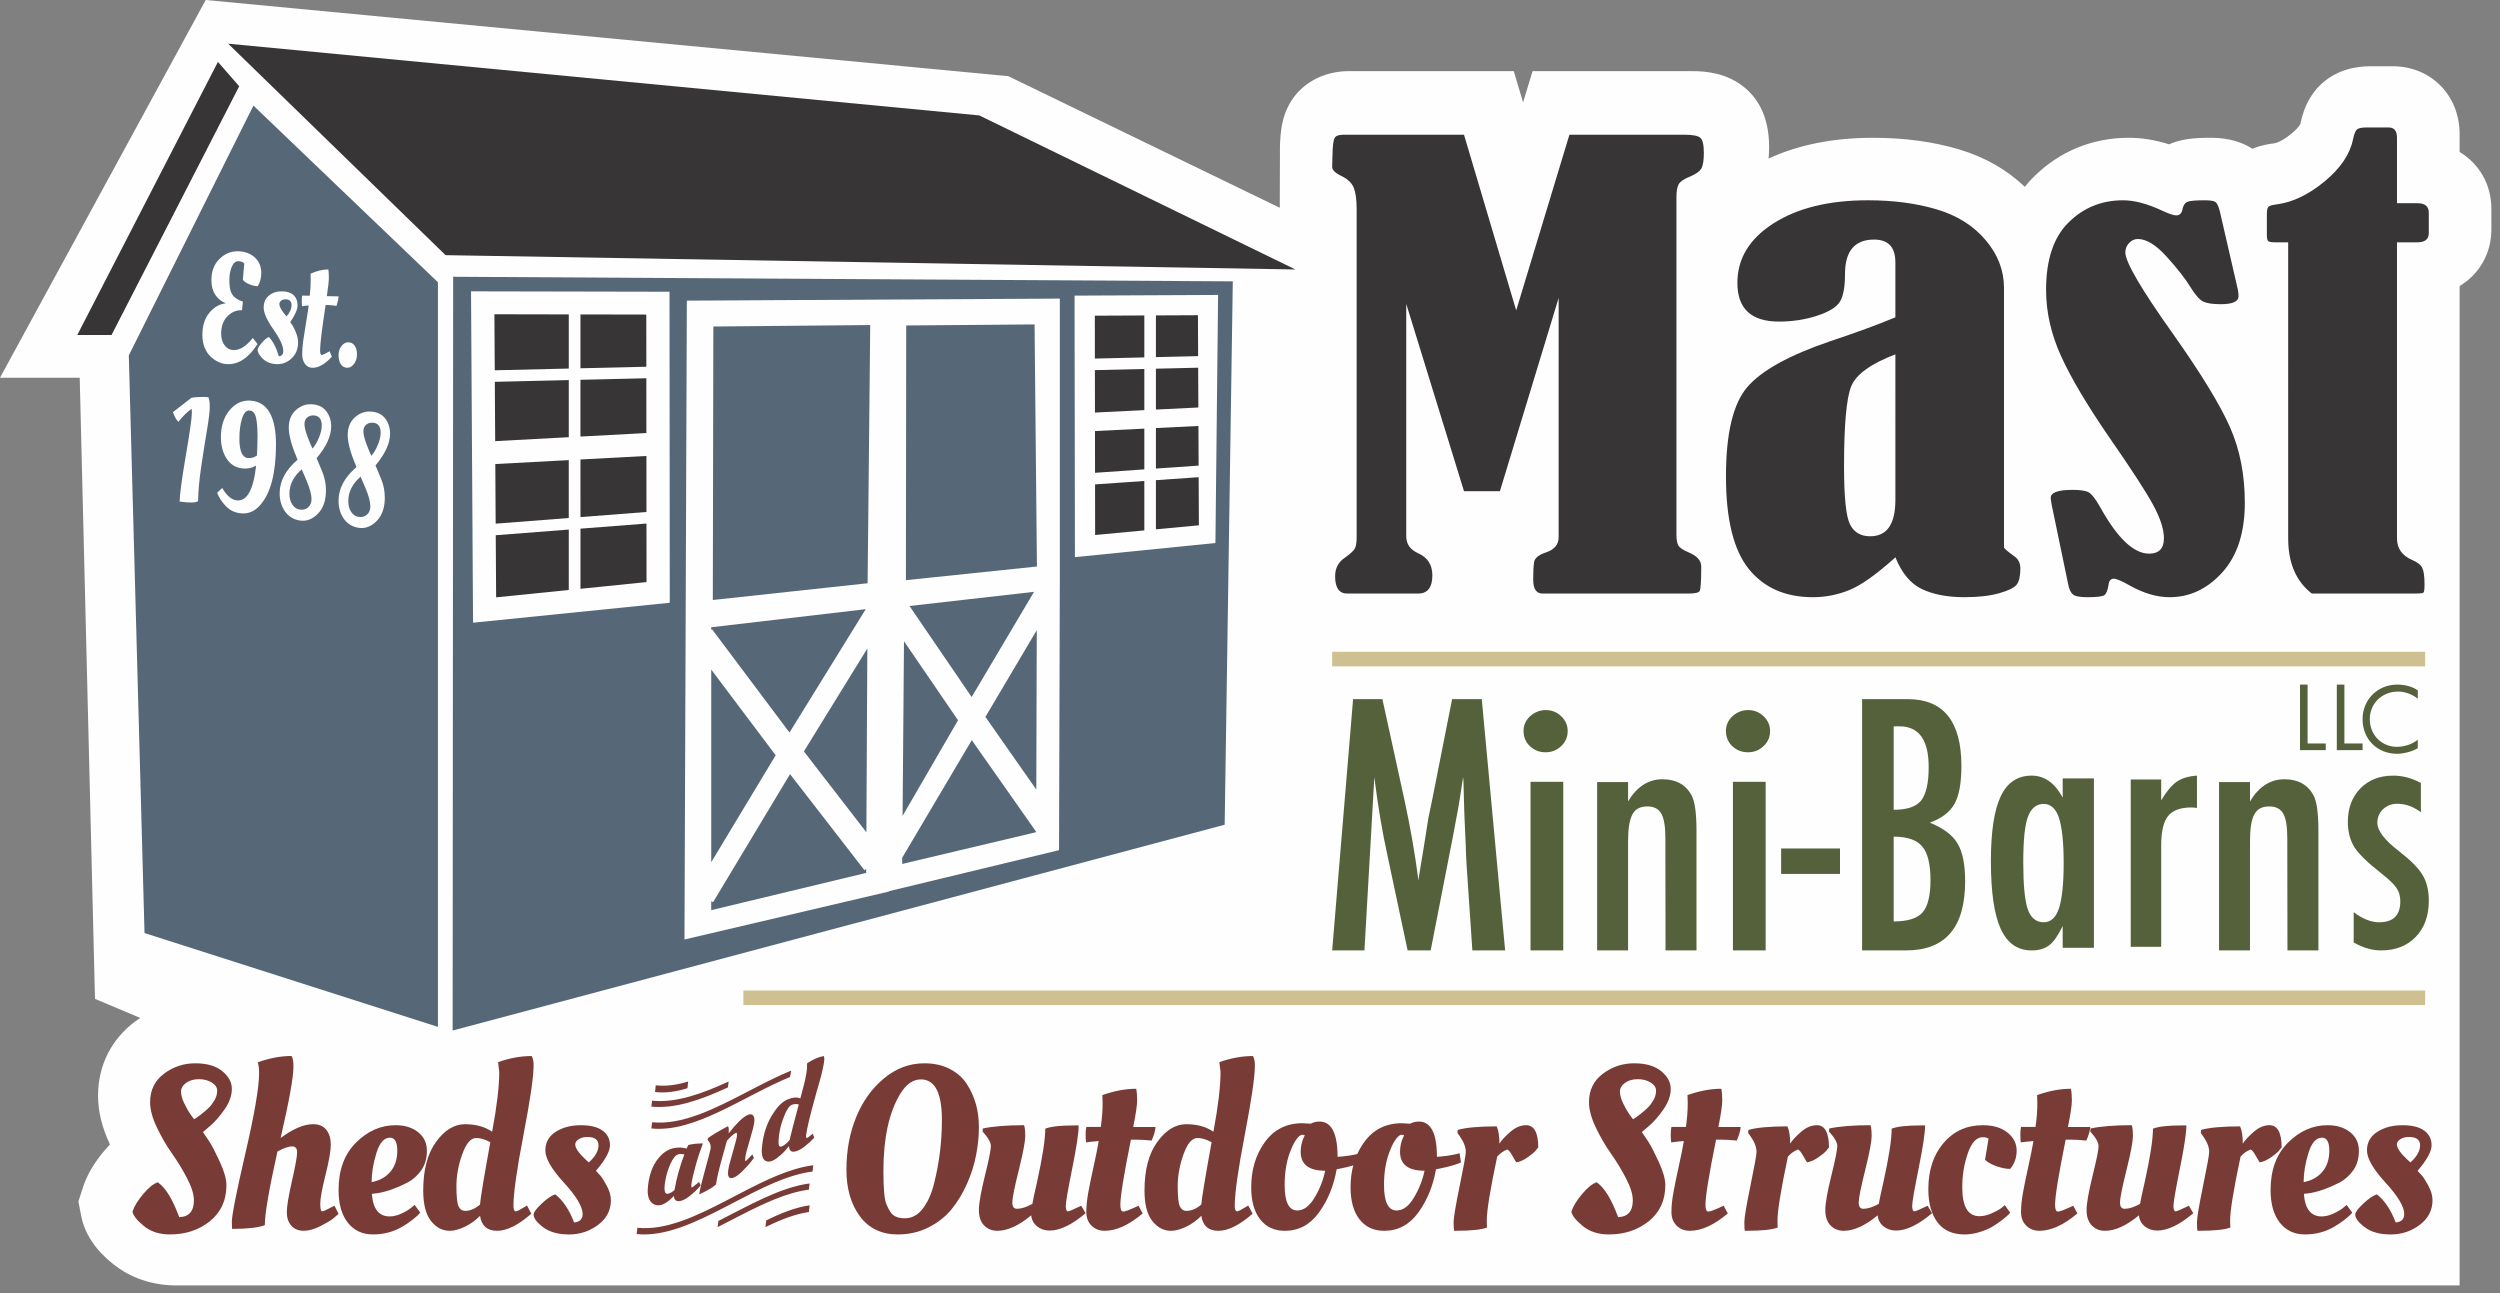
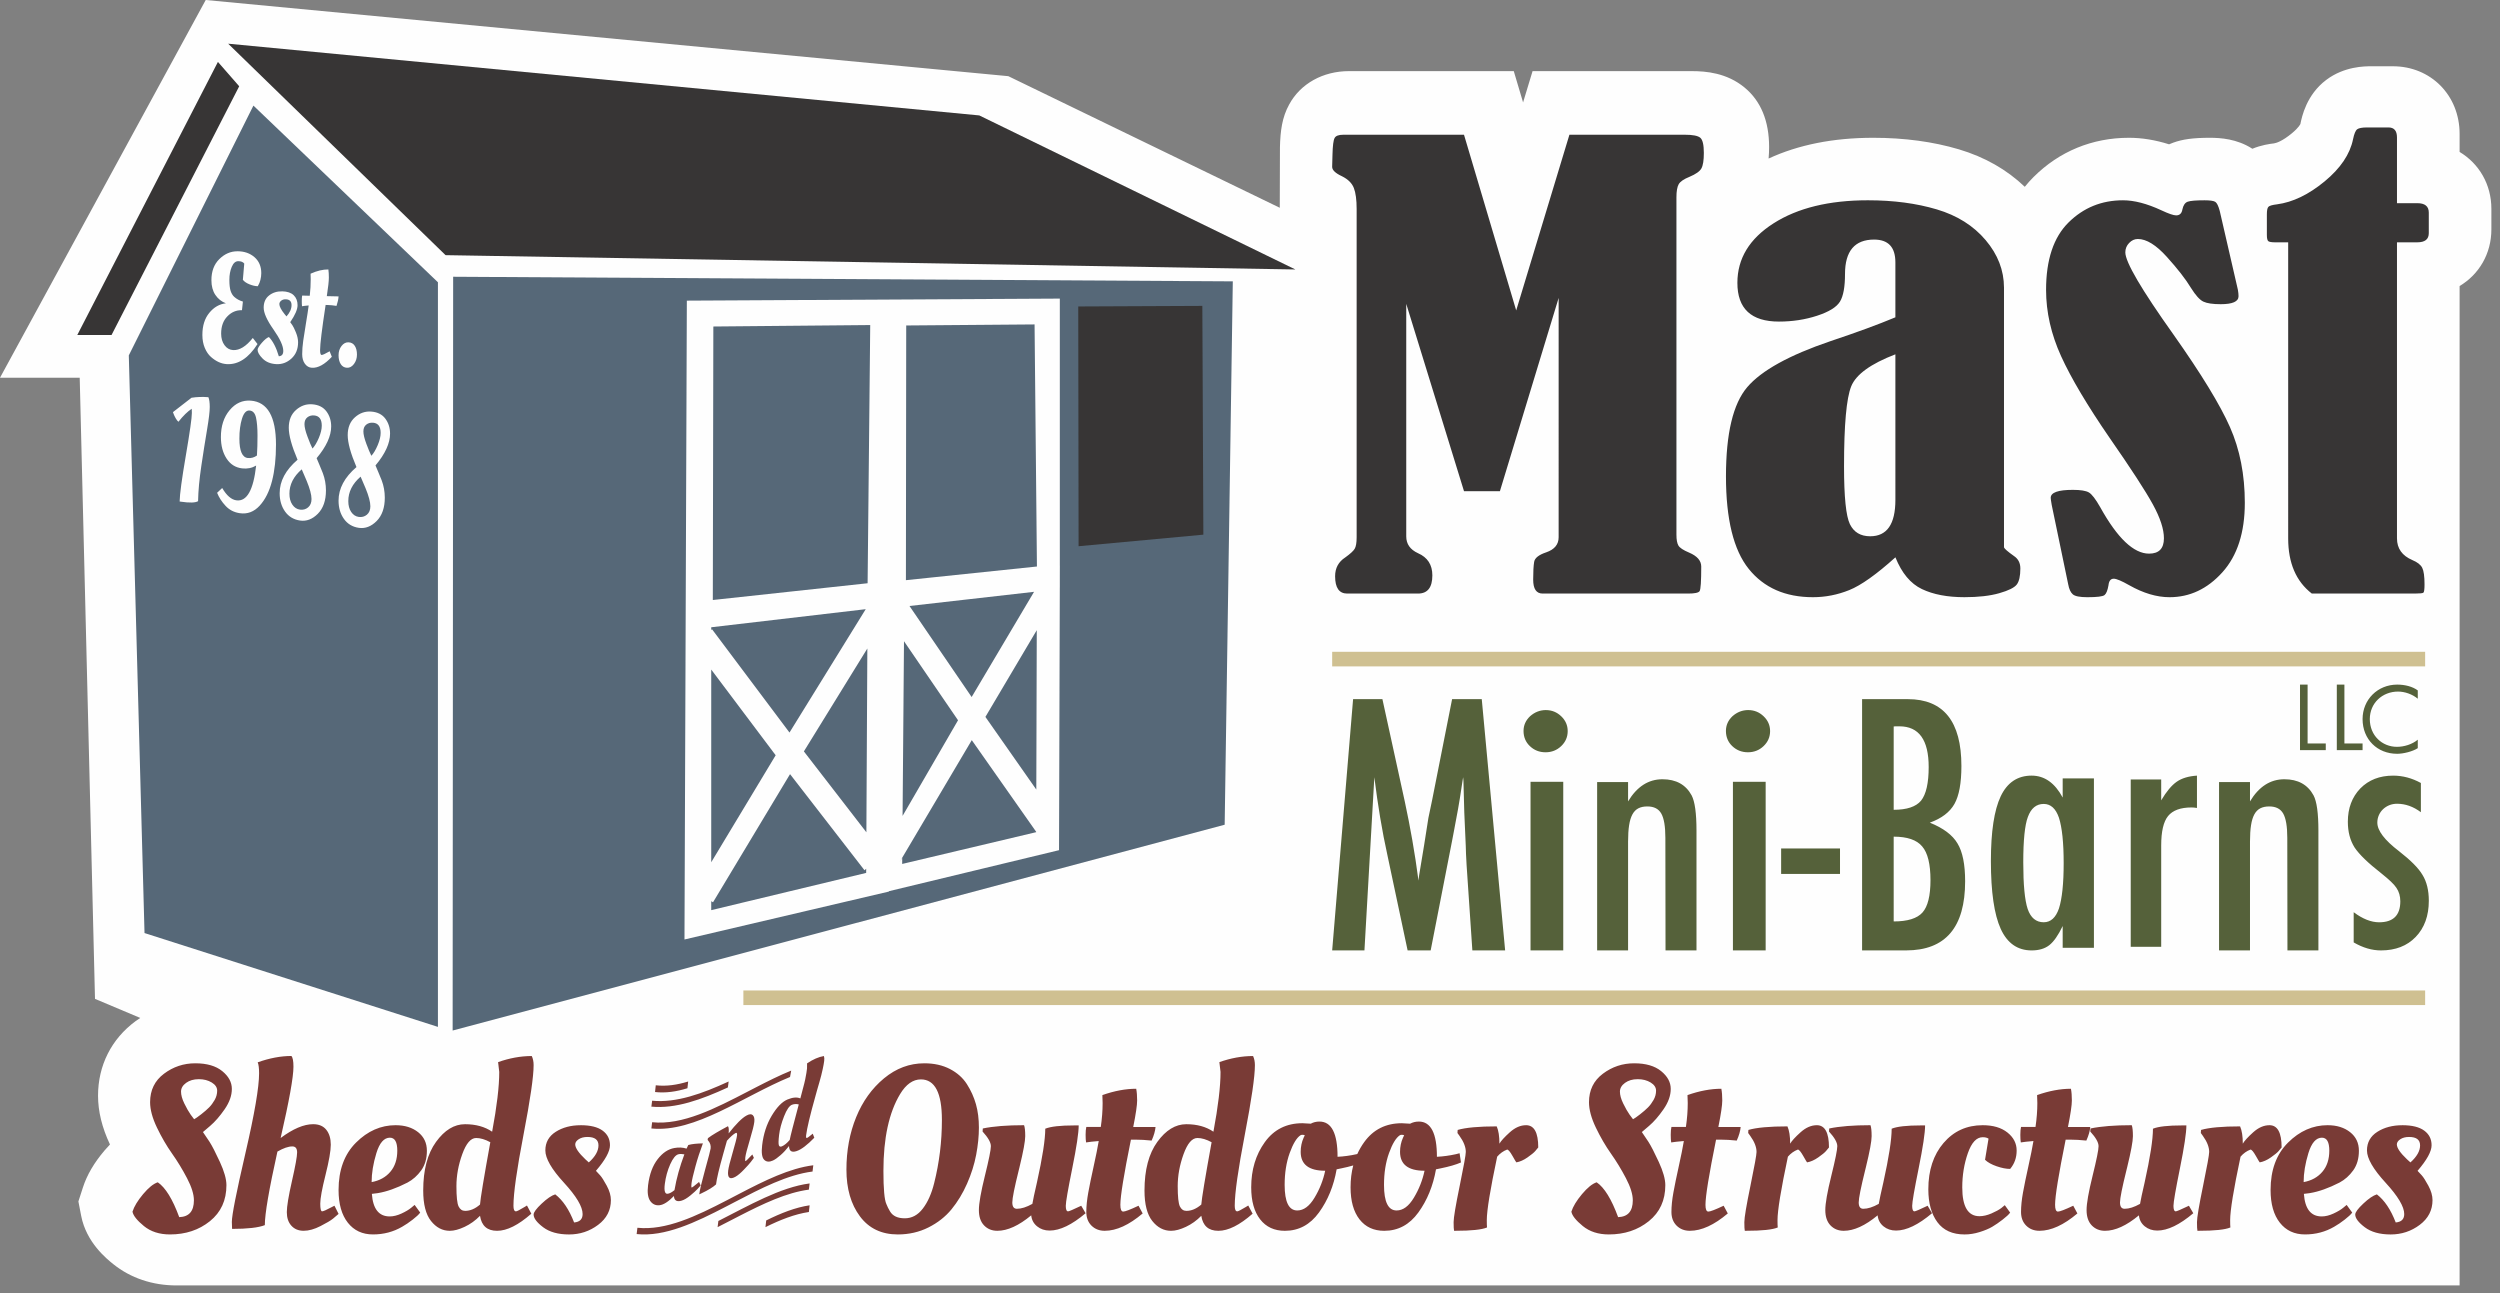
<svg xmlns="http://www.w3.org/2000/svg" xmlns:ns1="http://sodipodi.sourceforge.net/DTD/sodipodi-0.dtd" xmlns:ns2="http://www.inkscape.org/namespaces/inkscape" width="290" height="150" viewBox="0 0 290 150" version="1.1" id="svg32" ns1:docname="logo-header-main.svg" ns2:version="1.2.1 (9c6d41e410, 2022-07-14)">
  <rect x="0" y="0" width="290" height="150" fill="#808080" stroke="none" />
  <defs id="defs36" />
  <g fill="none" fill-rule="evenodd" id="g30" transform="scale(1.156,1.147)">
    <path fill="#fefefe" d="M 246.812,28.928 C 248.758,27.754 250,25.67 250,23.196 v -2.074 c 0,-2.485 -1.242,-4.578 -3.188,-5.756 v -1.821 c 0,-3.901 -2.881,-6.843 -6.702,-6.843 h -2.136 c -0.675,0 -2.727,0 -4.542,1.377 -1.998,1.515 -2.452,3.741 -2.597,4.458 -0.001,0.004 -0.141,0.352 -0.869,0.956 -0.963,0.799 -1.553,0.971 -1.782,1.008 -0.43,0.051 -1.257,0.165 -2.173,0.543 -0.013,-0.009 -0.025,-0.018 -0.038,-0.027 -1.516,-0.971 -3.139,-1.083 -4.229,-1.083 -1.653,0 -2.725,0.146 -3.674,0.495 -0.14,0.051 -0.277,0.106 -0.413,0.166 -1.387,-0.443 -2.719,-0.661 -4.029,-0.661 -3.677,0 -6.987,1.373 -9.571,3.97 -0.312,0.313 -0.604,0.644 -0.878,0.988 -1.8,-1.733 -4.011,-3.01 -6.61,-3.789 -2.586,-0.775 -5.479,-1.169 -8.599,-1.169 -4.014,0 -7.527,0.713 -10.497,2.099 0.036,-0.425 0.05,-0.821 0.05,-1.162 0,-2.631 -0.828,-4.656 -2.456,-6.014 -1.785,-1.491 -3.88,-1.664 -5.3,-1.664 H 153.787 l -0.952,3.163 -0.934,-3.163 h -16.533 c -2.622,0 -4.873,1.272 -6.004,3.373 -0.714,1.306 -0.887,2.679 -0.926,4.322 L 128.42,21.013 101.178,7.703 20.643,0 0,38.201 h 7.999 l 1.534,62.818 4.543,1.929 c -0.158,0.106 -0.318,0.208 -0.471,0.323 -2.429,1.807 -3.767,4.487 -3.767,7.547 0,1.578 0.403,3.234 1.197,4.926 -0.18,0.189 -0.358,0.387 -0.535,0.597 -1.06,1.254 -1.773,2.482 -2.18,3.752 l -0.453,1.414 0.28,1.459 c 0.516,2.69 2.552,4.338 3.218,4.878 C 13.103,129.254 15.298,130 17.711,130 H 246.812 Z" id="path2" />
    <path fill="#373535" d="m 157.484,13.626 h 11.59 c 0.786,0 1.299,0.101 1.54,0.303 0.24,0.2 0.36,0.714 0.36,1.537 0,0.748 -0.081,1.27 -0.246,1.568 -0.163,0.296 -0.562,0.579 -1.195,0.848 -0.567,0.229 -0.928,0.479 -1.081,0.748 -0.152,0.268 -0.228,0.709 -0.228,1.322 v 34.126 c 0,0.499 0.066,0.863 0.197,1.093 0.131,0.23 0.49,0.47 1.08,0.718 0.807,0.346 1.212,0.815 1.212,1.409 0,1.495 -0.055,2.323 -0.165,2.486 -0.109,0.164 -0.491,0.245 -1.147,0.245 h -14.603 c -0.634,0 -0.949,-0.47 -0.949,-1.409 0,-0.805 0.032,-1.404 0.098,-1.797 0.065,-0.393 0.469,-0.714 1.211,-0.963 0.829,-0.288 1.246,-0.795 1.246,-1.524 V 30.129 l -5.895,19.549 h -3.601 l -5.797,-18.946 v 23.518 c 0,0.767 0.393,1.332 1.18,1.696 0.959,0.422 1.44,1.17 1.44,2.243 0,1.227 -0.48,1.84 -1.44,1.84 h -7.106 c -0.808,0 -1.212,-0.585 -1.212,-1.754 0,-0.824 0.339,-1.457 1.015,-1.898 0.502,-0.364 0.819,-0.656 0.949,-0.876 0.131,-0.221 0.197,-0.609 0.197,-1.165 V 21.13 c 0,-0.919 -0.093,-1.624 -0.279,-2.113 -0.186,-0.489 -0.584,-0.887 -1.195,-1.193 -0.655,-0.306 -0.983,-0.622 -0.983,-0.948 l 0.033,-1.237 c 0.022,-0.901 0.093,-1.461 0.214,-1.682 0.118,-0.22 0.407,-0.33 0.866,-0.33 h 12.117 l 5.238,17.768 z m 32.71,22.207 c -2.474,0.959 -3.951,2.037 -4.431,3.235 -0.481,1.198 -0.722,3.896 -0.722,8.094 0,3.086 0.197,5.036 0.59,5.851 0.395,0.814 1.073,1.222 2.036,1.222 1.686,0 2.528,-1.226 2.528,-3.68 z m 0,-3.744 v -5.557 c 0,-1.536 -0.712,-2.303 -2.134,-2.303 -1.948,0 -2.921,1.161 -2.921,3.484 0,1.305 -0.169,2.236 -0.508,2.793 -0.34,0.557 -1.105,1.033 -2.298,1.426 -1.193,0.393 -2.467,0.59 -3.824,0.59 -2.779,0 -4.169,-1.305 -4.169,-3.916 0,-2.457 1.209,-4.464 3.628,-6.019 2.417,-1.555 5.575,-2.332 9.47,-2.332 2.56,0 4.862,0.307 6.91,0.921 2.045,0.614 3.679,1.649 4.903,3.107 1.225,1.458 1.838,3.06 1.842,4.806 V 55.359 c 0.044,0.134 0.372,0.422 0.985,0.862 0.438,0.288 0.656,0.711 0.656,1.267 0,0.769 -0.12,1.311 -0.36,1.627 -0.241,0.317 -0.826,0.611 -1.756,0.878 -0.93,0.269 -2.095,0.403 -3.496,0.403 -1.707,0 -3.129,-0.273 -4.266,-0.821 -1.139,-0.546 -2.025,-1.617 -2.659,-3.21 -1.904,1.727 -3.446,2.832 -4.629,3.312 -1.181,0.479 -2.396,0.72 -3.644,0.72 -2.774,0 -4.923,-0.953 -6.446,-2.862 -1.523,-1.908 -2.285,-5.029 -2.285,-9.363 0.002,-4.334 0.713,-7.341 2.136,-9.019 1.422,-1.678 4.2,-3.227 8.336,-4.645 2.626,-0.883 4.803,-1.689 6.532,-2.418 z m 32.545,-10.77 1.822,7.977 c 0.044,0.249 0.067,0.47 0.067,0.662 0,0.538 -0.597,0.806 -1.788,0.806 -0.796,0 -1.375,-0.086 -1.739,-0.259 -0.365,-0.172 -0.779,-0.633 -1.243,-1.382 -0.529,-0.883 -1.335,-1.93 -2.418,-3.138 -1.082,-1.21 -2.053,-1.815 -2.915,-1.815 -0.331,0 -0.624,0.135 -0.877,0.404 -0.255,0.268 -0.381,0.584 -0.381,0.949 0,0.978 1.612,3.751 4.835,8.316 2.782,3.97 4.671,7.088 5.664,9.351 0.994,2.264 1.492,4.815 1.492,7.655 0,3.012 -0.751,5.357 -2.254,7.035 -1.502,1.678 -3.267,2.517 -5.298,2.517 -1.282,0 -2.629,-0.403 -4.042,-1.209 -0.772,-0.441 -1.292,-0.662 -1.556,-0.662 -0.309,0 -0.486,0.221 -0.53,0.662 -0.088,0.518 -0.221,0.85 -0.397,0.993 -0.177,0.145 -0.751,0.216 -1.723,0.216 -0.751,0 -1.237,-0.097 -1.457,-0.288 -0.221,-0.191 -0.377,-0.527 -0.464,-1.008 l -1.656,-8.034 c -0.067,-0.384 -0.1,-0.624 -0.1,-0.72 0,-0.538 0.739,-0.806 2.22,-0.806 0.773,0 1.308,0.086 1.605,0.259 0.298,0.173 0.679,0.672 1.143,1.497 1.723,3.129 3.355,4.694 4.902,4.694 0.993,0 1.49,-0.518 1.49,-1.553 0,-0.921 -0.37,-2.063 -1.109,-3.424 -0.74,-1.362 -2.181,-3.597 -4.323,-6.704 -2.252,-3.299 -3.881,-6.062 -4.886,-8.287 -1.004,-2.225 -1.508,-4.46 -1.508,-6.704 0,-3.05 0.752,-5.323 2.254,-6.82 1.501,-1.496 3.323,-2.243 5.464,-2.243 1.126,0 2.407,0.336 3.843,1.008 0.729,0.345 1.225,0.518 1.491,0.518 0.353,0 0.562,-0.202 0.628,-0.605 0.088,-0.422 0.265,-0.681 0.531,-0.777 0.264,-0.096 0.828,-0.144 1.688,-0.144 0.553,0 0.911,0.052 1.077,0.157 0.166,0.106 0.314,0.409 0.447,0.907 m 6.871,3.188 h -1.283 c -0.373,0 -0.608,-0.038 -0.707,-0.115 -0.1,-0.077 -0.148,-0.289 -0.148,-0.636 v -2.082 c 0,-0.385 0.048,-0.636 0.148,-0.751 0.098,-0.115 0.389,-0.202 0.871,-0.259 1.579,-0.212 3.169,-0.983 4.769,-2.313 1.6,-1.329 2.554,-2.755 2.861,-4.278 0.11,-0.538 0.247,-0.871 0.412,-0.997 0.165,-0.125 0.499,-0.188 1.003,-0.188 h 2.138 c 0.57,0 0.854,0.338 0.854,1.012 v 6.647 h 2.04 c 0.767,0 1.152,0.318 1.152,0.953 v 2.081 c 0,0.617 -0.385,0.925 -1.152,0.925 h -2.04 v 29.942 c 0,1.022 0.516,1.753 1.547,2.196 0.503,0.212 0.833,0.472 0.987,0.781 0.153,0.307 0.23,0.866 0.23,1.676 0,0.5 -0.039,0.781 -0.115,0.839 -0.077,0.057 -0.345,0.086 -0.806,0.086 h -10.393 c -1.578,-1.233 -2.368,-3.092 -2.368,-5.578 z" id="path4" />
    <path fill="#55613a" d="m 135.777,70.708 h 2.942 l 2.249,10.369 c 0.276,1.294 0.526,2.591 0.752,3.892 0.226,1.3 0.433,2.663 0.62,4.089 0.022,-0.187 0.038,-0.332 0.049,-0.436 0.011,-0.104 0.022,-0.179 0.034,-0.223 l 0.479,-2.913 0.431,-2.765 0.379,-1.827 2,-10.187 h 2.976 l 2.346,25.411 h -3.289 l -0.578,-8.624 c -0.023,-0.439 -0.041,-0.818 -0.059,-1.136 -0.016,-0.318 -0.024,-0.582 -0.024,-0.79 l -0.149,-3.407 -0.083,-3.127 c 0,-0.023 -0.004,-0.069 -0.008,-0.141 -0.006,-0.071 -0.013,-0.167 -0.025,-0.287 l -0.082,0.51 c -0.088,0.604 -0.168,1.13 -0.239,1.579 -0.072,0.451 -0.135,0.83 -0.191,1.137 l -0.43,2.321 -0.165,0.871 -2.15,11.092 h -2.314 l -2.016,-9.579 c -0.276,-1.261 -0.522,-2.543 -0.736,-3.842 -0.215,-1.301 -0.411,-2.664 -0.587,-4.09 l -0.993,17.511 H 133.678 Z M 153.583,96.119 h 3.283 V 79.064 H 153.583 Z m 1.539,-24.306 c 0.593,0 1.106,0.209 1.54,0.627 0.434,0.416 0.65,0.917 0.65,1.499 0,0.593 -0.216,1.098 -0.65,1.516 -0.434,0.418 -0.958,0.626 -1.575,0.626 -0.616,0 -1.14,-0.208 -1.573,-0.626 -0.422,-0.406 -0.633,-0.917 -0.633,-1.532 0,-0.573 0.218,-1.067 0.652,-1.484 0.467,-0.418 0.998,-0.627 1.59,-0.627 z m 5.144,7.277 h 3.105 v 1.958 c 0.89,-1.492 2.04,-2.239 3.449,-2.239 1.366,0 2.342,0.544 2.928,1.629 0.324,0.615 0.488,1.805 0.488,3.571 v 12.109 h -3.107 l -0.016,-11.385 c 0,-1.152 -0.137,-1.97 -0.408,-2.452 -0.27,-0.482 -0.737,-0.723 -1.398,-0.723 -0.358,0 -0.66,0.063 -0.903,0.19 -0.244,0.126 -0.441,0.329 -0.594,0.608 -0.152,0.28 -0.263,0.645 -0.333,1.094 -0.07,0.451 -0.106,1.004 -0.106,1.662 v 11.007 h -3.105 z m 13.626,17.028 h 3.285 V 79.064 h -3.285 z m 1.539,-24.306 c 0.593,0 1.106,0.209 1.54,0.627 0.434,0.416 0.651,0.917 0.651,1.499 0,0.593 -0.217,1.098 -0.651,1.516 -0.434,0.418 -0.958,0.626 -1.574,0.626 -0.616,0 -1.141,-0.208 -1.575,-0.626 -0.42,-0.406 -0.632,-0.917 -0.632,-1.532 0,-0.573 0.217,-1.067 0.651,-1.484 0.467,-0.418 0.998,-0.627 1.59,-0.627 z m 3.299,16.572 h 5.908 v -2.578 h -5.908 z m 11.295,4.804 c 1.394,0 2.357,-0.302 2.891,-0.906 0.533,-0.602 0.801,-1.694 0.801,-3.275 0,-1.623 -0.279,-2.759 -0.834,-3.406 -0.544,-0.659 -1.497,-0.987 -2.858,-0.987 z m 0,-11.29 c 1.317,0 2.232,-0.307 2.744,-0.921 0.512,-0.648 0.768,-1.783 0.768,-3.407 0,-2.743 -0.98,-4.115 -2.94,-4.115 h -0.261 -0.147 c -0.087,0 -0.142,0.007 -0.164,0.017 z m -3.171,-11.191 h 4.586 c 3.586,0 5.38,2.255 5.38,6.763 0,1.724 -0.233,3.002 -0.698,3.835 -0.467,0.834 -1.29,1.465 -2.471,1.893 1.354,0.549 2.282,1.251 2.78,2.106 0.51,0.845 0.763,2.119 0.763,3.819 0,4.663 -1.972,6.994 -5.918,6.994 h -4.422 z m 16.173,16.507 c 0,2.25 0.148,3.824 0.444,4.717 0.305,0.893 0.843,1.341 1.609,1.341 0.699,0 1.209,-0.463 1.526,-1.39 0.317,-0.994 0.476,-2.522 0.476,-4.586 0,-2.074 -0.159,-3.607 -0.476,-4.6 -0.317,-0.927 -0.827,-1.39 -1.526,-1.39 -0.745,0 -1.275,0.44 -1.593,1.324 -0.305,0.817 -0.46,2.345 -0.46,4.585 z m 7.091,-8.491 v 17.131 h -3.135 v -2.202 c -0.448,0.939 -0.896,1.584 -1.345,1.938 -0.45,0.353 -1.04,0.529 -1.773,0.529 -1.411,0 -2.445,-0.728 -3.102,-2.184 -0.656,-1.457 -0.984,-3.741 -0.984,-6.853 0,-2.969 0.328,-5.151 0.984,-6.547 0.657,-1.395 1.691,-2.094 3.102,-2.094 1.291,0 2.331,0.739 3.118,2.218 v -1.937 z m 3.693,0.11 h 3.058 v 2.109 c 0.524,-0.894 1.042,-1.519 1.555,-1.88 0.513,-0.359 1.191,-0.567 2.034,-0.62 v 3.269 c -0.214,-0.034 -0.395,-0.05 -0.544,-0.05 -1.101,0 -1.885,0.288 -2.355,0.867 -0.459,0.566 -0.69,1.558 -0.69,2.975 v 10.247 h -3.058 z m 8.863,0.257 h 3.105 v 1.958 c 0.89,-1.492 2.04,-2.239 3.449,-2.239 1.367,0 2.343,0.544 2.928,1.629 0.325,0.615 0.488,1.805 0.488,3.571 v 12.109 h -3.107 l -0.016,-11.385 c 0,-1.152 -0.137,-1.97 -0.408,-2.452 -0.27,-0.482 -0.737,-0.723 -1.398,-0.723 -0.358,0 -0.659,0.063 -0.903,0.19 -0.244,0.126 -0.441,0.329 -0.594,0.608 -0.152,0.28 -0.263,0.645 -0.333,1.094 -0.07,0.451 -0.106,1.004 -0.106,1.662 v 11.007 h -3.105 z m 20.253,0.095 v 2.956 c -0.758,-0.57 -1.554,-0.855 -2.389,-0.855 -0.281,0 -0.542,0.049 -0.78,0.147 -0.239,0.099 -0.447,0.233 -0.625,0.403 -0.18,0.169 -0.32,0.371 -0.423,0.607 -0.104,0.236 -0.154,0.486 -0.154,0.748 0,0.811 0.725,1.774 2.177,2.892 0.585,0.459 1.072,0.887 1.462,1.281 0.39,0.395 0.689,0.767 0.894,1.118 0.423,0.69 0.634,1.561 0.634,2.611 0,1.522 -0.439,2.744 -1.316,3.663 -0.867,0.91 -2.031,1.363 -3.493,1.363 -0.9,0 -1.81,-0.27 -2.73,-0.81 v -3.054 c 0.899,0.68 1.749,1.019 2.55,1.019 1.42,0 2.129,-0.706 2.129,-2.118 0,-0.526 -0.13,-0.98 -0.39,-1.363 -0.12,-0.188 -0.309,-0.404 -0.569,-0.651 -0.261,-0.245 -0.58,-0.522 -0.96,-0.828 -1.31,-1.029 -2.198,-1.895 -2.664,-2.596 -0.455,-0.722 -0.682,-1.594 -0.682,-2.612 0,-1.369 0.417,-2.491 1.251,-3.368 0.844,-0.865 1.944,-1.296 3.299,-1.296 0.953,0 1.879,0.247 2.779,0.744 m -12.129,-3.321 v -6.629 h 0.762 v 5.952 h 1.823 v 0.677 z m 3.693,0 v -6.629 h 0.762 v 5.952 h 1.823 v 0.677 z m 6.05,0.368 c -1.979,0 -3.465,-1.455 -3.465,-3.508 0,-1.972 1.512,-3.489 3.474,-3.489 0.777,0 1.546,0.196 2.065,0.589 v 0.839 c -0.553,-0.464 -1.314,-0.723 -1.979,-0.723 -1.581,0 -2.834,1.169 -2.834,2.785 0,1.66 1.236,2.803 2.722,2.803 0.717,0 1.538,-0.25 2.091,-0.723 v 0.857 c -0.51,0.339 -1.452,0.571 -2.074,0.571" id="path6" />
    <path fill="#566878" d="m 45.472,27.989 78.235,0.465 -0.816,54.952 -77.47,20.815 z M 14.502,94.363 43.944,103.853 V 28.546 L 25.429,10.68 12.925,35.941 Z" id="path8" />
    <polygon fill="#373535" points="22.895,4.419 98.266,11.673 129.985,27.252 44.71,25.805 " id="polygon10" />
    <polygon fill="#373535" points="120.753,54.072 120.65,30.935 108.198,30.994 108.232,55.241 " id="polygon12" />
-     <path fill="#fefefe" d="m 115.992,53.532 v -4.971 l 4.289,-0.301 0.022,4.866 z m -6.107,-4.544 4.943,-0.346 v 5 l -4.936,0.464 z m 4.943,-17.084 v 4.241 l -4.961,0.119 -0.005,-4.336 z m 5.399,4.112 -4.235,0.101 V 31.899 l 4.216,-0.02 z m 0.023,5.195 -4.258,0.21 v -4.134 l 4.24,-0.101 z m -5.422,2.137 v 4.121 l -4.945,0.347 -0.006,-4.224 z m -4.96,-5.915 4.96,-0.118 v 4.163 l -4.953,0.244 z m 10.408,9.655 -4.284,0.299 v -4.097 l 4.266,-0.21 z m 1.954,-17.259 -14.402,0.069 0.036,26.447 14.099,-1.43 z" id="path14" />
-     <polygon fill="#373535" points="66.1,60.076 66.077,30.605 48.375,30.567 48.563,61.87 " id="polygon16" />
    <path fill="#fefefe" d="m 71.369,92.047 v -0.906 l 0.179,0.11 7.729,-12.96 7.472,9.722 0.169,-0.157 -0.002,0.424 z m 19.161,-4.673 0.005,-0.609 -0.269,0.432 7.248,-12.344 6.462,9.271 v 0.036 z M 104.052,57.293 90.905,58.675 90.935,32.916 103.815,32.81 Z m -16.991,1.693 -15.533,1.694 0.053,-27.659 15.742,-0.147 z m -0.123,25.185 -6.272,-8.179 6.369,-10.408 z m 9.196,-11.328 -5.564,9.673 0.142,-17.667 z m 1.367,-2.35 -6.238,-9.207 12.5,-1.433 z m 6.488,9.359 -5.108,-7.349 5.155,-8.772 z M 77.835,76.382 71.369,87.202 V 67.714 Z M 71.369,63.437 86.872,61.609 79.222,74.085 71.451,63.641 l -0.082,0.074 z M 68.685,95.014 89.201,90.165 v -0.036 l 17.069,-4.148 0.077,-26.574 h 0.002 v -1.008 l 0.003,-1.194 h -0.003 V 30.198 l -37.427,0.207 z" id="path18" />
    <polygon fill="#373535" points="11.192,33.881 7.755,33.881 21.868,6.261 24.003,8.724 " id="polygon20" />
-     <path fill="#fefefe" d="m 58.248,59.545 v -6.08 l 6.623,-0.518 0.005,5.921 z m -8.502,-5.416 7.328,-0.572 v 6.109 l -7.29,0.745 z M 57.074,31.797 v 5.476 l -7.428,0.176 -0.034,-5.667 z m 7.784,5.291 -6.611,0.157 v -5.445 l 6.606,0.014 z m -6.611,9.381 6.618,-0.356 0.005,5.665 -6.622,0.517 z m -1.174,0.064 v 5.854 l -7.335,0.573 -0.036,-6.03 z m 7.789,-2.738 -6.616,0.356 v -5.74 l 6.612,-0.156 z M 49.653,38.615 57.074,38.439 v 5.776 l -7.385,0.398 z m 17.53,-9.11 -19.916,-0.042 0.202,33.513 19.739,-2.018 z" id="path22" />
    <path fill="#cfc091" fill-rule="nonzero" d="M 243.353,65.918 H 133.678 v 1.479 h 109.675 z m 0,34.249 H 74.594 v 1.479 H 243.353 Z" id="path24" />
    <path fill="#fefefe" d="m 23.824,25.411 c 0.683,0 1.253,0.198 1.709,0.594 0.456,0.398 0.684,0.936 0.685,1.612 0,0.236 -0.029,0.466 -0.087,0.691 -0.059,0.224 -0.12,0.384 -0.182,0.48 l -0.083,0.159 c -0.25,-0.005 -0.527,-0.068 -0.83,-0.191 -0.303,-0.123 -0.525,-0.275 -0.666,-0.458 l 0.139,-1.642 c -0.119,-0.16 -0.317,-0.241 -0.596,-0.242 -0.279,-0.002 -0.498,0.19 -0.658,0.575 -0.161,0.384 -0.241,0.824 -0.24,1.32 0.001,0.496 0.045,0.871 0.132,1.127 0.086,0.255 0.208,0.453 0.366,0.594 0.243,0.218 0.53,0.374 0.86,0.468 l -0.092,0.874 c -0.565,-0.018 -1.055,0.191 -1.47,0.625 -0.416,0.432 -0.622,1.015 -0.621,1.751 5.91e-4,0.462 0.113,0.849 0.338,1.16 0.224,0.311 0.512,0.478 0.866,0.497 0.643,0.034 1.301,-0.372 1.974,-1.225 l 0.471,0.616 c -0.908,1.426 -1.937,2.099 -3.09,2.028 -0.55,-0.034 -1.075,-0.275 -1.578,-0.723 -0.252,-0.223 -0.458,-0.527 -0.62,-0.91 -0.161,-0.383 -0.243,-0.819 -0.244,-1.308 -0.002,-0.925 0.227,-1.671 0.69,-2.238 0.461,-0.571 1.017,-0.895 1.669,-0.971 -0.44,-0.17 -0.791,-0.452 -1.055,-0.847 -0.263,-0.393 -0.396,-0.887 -0.397,-1.483 -0.002,-0.899 0.262,-1.61 0.79,-2.137 0.53,-0.529 1.135,-0.795 1.819,-0.795 z m 4.491,4.052 c 0.512,0.011 0.897,0.142 1.156,0.394 0.258,0.251 0.388,0.588 0.388,1.009 6.07e-4,0.42 -0.244,0.994 -0.736,1.717 0.057,0.079 0.129,0.182 0.219,0.31 0.089,0.129 0.206,0.371 0.351,0.726 0.146,0.356 0.218,0.688 0.219,0.993 6.05e-4,0.689 -0.222,1.239 -0.669,1.651 -0.447,0.409 -0.957,0.596 -1.529,0.562 -0.572,-0.034 -1.026,-0.222 -1.361,-0.564 -0.335,-0.341 -0.503,-0.633 -0.503,-0.879 0,-0.15 0.14,-0.386 0.422,-0.71 0.282,-0.325 0.518,-0.52 0.713,-0.587 0.404,0.418 0.735,1.065 0.994,1.945 0.299,-0.016 0.448,-0.197 0.447,-0.545 -6.07e-4,-0.498 -0.328,-1.221 -0.983,-2.163 -0.654,-0.936 -0.983,-1.67 -0.983,-2.207 -6.07e-4,-0.537 0.18,-0.948 0.543,-1.235 0.362,-0.288 0.799,-0.426 1.313,-0.415 z m 0.358,0.806 c -0.186,-0.005 -0.339,0.043 -0.459,0.142 -0.121,0.1 -0.181,0.214 -0.181,0.344 6.07e-4,0.238 0.178,0.579 0.534,1.025 l 0.182,0.218 c 0.339,-0.38 0.507,-0.761 0.507,-1.142 -6.09e-4,-0.381 -0.194,-0.576 -0.582,-0.587 z m 4.278,-3.016 c 0.033,0.222 0.049,0.497 0.049,0.829 6.09e-4,0.332 -0.068,0.955 -0.205,1.868 l 1.179,0.027 c -0.016,0.277 -0.085,0.597 -0.206,0.96 -0.308,-0.052 -0.599,-0.082 -0.874,-0.09 l -0.219,-0.006 c -0.37,2.444 -0.556,3.966 -0.555,4.571 0,0.319 0.051,0.481 0.152,0.486 0.101,0.005 0.37,-0.118 0.807,-0.372 l 0.219,0.559 c -0.72,0.778 -1.387,1.146 -2.002,1.109 -0.283,-0.016 -0.516,-0.15 -0.698,-0.401 -0.182,-0.25 -0.274,-0.574 -0.274,-0.973 -6.09e-4,-0.397 0.034,-0.846 0.102,-1.344 0.068,-0.498 0.163,-1.108 0.284,-1.83 0.121,-0.722 0.208,-1.307 0.265,-1.754 -0.3,0.025 -0.522,0.051 -0.668,0.08 -0.016,-0.132 -0.024,-0.309 -0.024,-0.532 0,-0.223 0.012,-0.406 0.036,-0.547 l 0.765,0.018 c 0.064,-0.59 0.096,-1.147 0.095,-1.673 l -0.012,-0.51 v -0.049 c 0.631,-0.289 1.227,-0.432 1.785,-0.427 z m 2.025,7.366 c 0.272,0.013 0.48,0.131 0.625,0.355 0.146,0.225 0.219,0.52 0.219,0.886 0,0.366 -0.101,0.685 -0.303,0.954 -0.203,0.269 -0.438,0.395 -0.705,0.379 -0.268,-0.016 -0.474,-0.139 -0.619,-0.368 -0.146,-0.229 -0.218,-0.528 -0.219,-0.896 0,-0.368 0.099,-0.681 0.298,-0.94 0.199,-0.259 0.433,-0.383 0.705,-0.371 z m -16.839,16.115 -0.111,-0.016 c 0.012,-0.734 0.22,-2.284 0.623,-4.655 0.404,-2.383 0.605,-3.818 0.604,-4.296 -5.61e-4,-0.234 -0.004,-0.376 -0.012,-0.428 -0.409,0.267 -0.855,0.705 -1.336,1.315 -0.089,-0.069 -0.181,-0.187 -0.275,-0.352 -0.093,-0.165 -0.162,-0.31 -0.207,-0.435 l -0.068,-0.187 1.86,-1.454 c 0.55,-0.086 1.116,-0.105 1.697,-0.056 0.089,0.214 0.135,0.543 0.136,0.99 0.001,0.447 -0.091,1.219 -0.274,2.313 -0.183,1.093 -0.375,2.31 -0.572,3.65 -0.198,1.338 -0.307,2.525 -0.326,3.562 -0.267,0.165 -0.847,0.182 -1.739,0.05 m 6.732,-4.416 c 0.324,0.036 0.63,-0.047 0.914,-0.251 0.039,-0.605 0.058,-1.285 0.057,-2.039 -0.001,-0.754 -0.052,-1.354 -0.151,-1.801 -0.1,-0.447 -0.315,-0.684 -0.643,-0.712 -0.33,-0.028 -0.582,0.244 -0.761,0.818 -0.176,0.573 -0.265,1.25 -0.263,2.033 0.002,1.239 0.285,1.891 0.848,1.953 z m -2.573,3.035 c 0.445,0.762 0.921,1.178 1.428,1.246 1.046,0.141 1.705,-1.029 1.979,-3.516 -0.42,0.251 -0.887,0.345 -1.402,0.285 -0.666,-0.077 -1.187,-0.409 -1.565,-0.995 -0.377,-0.583 -0.568,-1.304 -0.569,-2.164 -0.002,-1.111 0.289,-2.018 0.874,-2.724 0.585,-0.71 1.296,-1.033 2.133,-0.967 0.836,0.067 1.465,0.47 1.887,1.209 0.421,0.743 0.633,1.82 0.634,3.229 0.002,1.409 -0.131,2.641 -0.399,3.692 -0.268,1.049 -0.682,1.882 -1.244,2.497 -0.56,0.612 -1.218,0.864 -1.97,0.757 -0.587,-0.083 -1.07,-0.332 -1.45,-0.749 -0.381,-0.414 -0.664,-0.853 -0.846,-1.317 z m 9.993,-6.306 c -5.65e-4,-0.644 -0.252,-0.988 -0.756,-1.034 -0.27,-0.025 -0.501,0.04 -0.693,0.193 -0.191,0.153 -0.286,0.38 -0.286,0.683 5.66e-4,0.303 0.1,0.722 0.3,1.259 0.198,0.539 0.366,0.943 0.502,1.211 0.225,-0.241 0.437,-0.597 0.636,-1.069 0.198,-0.473 0.297,-0.887 0.297,-1.243 m -3.246,6.884 c 5.66e-4,0.447 0.098,0.815 0.294,1.105 0.195,0.29 0.448,0.457 0.759,0.502 0.311,0.044 0.583,-0.029 0.815,-0.222 0.233,-0.194 0.349,-0.478 0.349,-0.853 -5.66e-4,-0.43 -0.162,-1.042 -0.486,-1.833 -0.113,-0.267 -0.278,-0.656 -0.496,-1.166 -0.825,0.719 -1.236,1.54 -1.235,2.467 m 2.847,2.03 c -0.547,0.551 -1.141,0.776 -1.781,0.681 -0.641,-0.096 -1.142,-0.399 -1.503,-0.91 -0.36,-0.508 -0.541,-1.125 -0.542,-1.852 -0.002,-1.226 0.597,-2.35 1.795,-3.387 -0.586,-1.388 -0.88,-2.464 -0.88,-3.233 -0.001,-0.768 0.24,-1.368 0.724,-1.799 0.484,-0.434 1.035,-0.626 1.655,-0.574 0.619,0.053 1.087,0.292 1.402,0.72 0.316,0.429 0.473,0.935 0.474,1.514 5.65e-4,0.971 -0.487,2.045 -1.461,3.213 0.053,0.139 0.15,0.372 0.292,0.699 0.143,0.328 0.252,0.596 0.327,0.805 0.211,0.559 0.316,1.145 0.317,1.756 5.65e-4,1.023 -0.273,1.813 -0.819,2.367 m 6.308,-8.181 c 0,-0.643 -0.251,-0.987 -0.754,-1.032 -0.27,-0.024 -0.501,0.041 -0.692,0.194 -0.19,0.154 -0.286,0.381 -0.286,0.684 0,0.302 0.099,0.721 0.298,1.258 0.199,0.538 0.366,0.941 0.501,1.209 0.224,-0.241 0.436,-0.598 0.635,-1.07 0.198,-0.473 0.298,-0.888 0.298,-1.243 m -3.247,6.894 c 0,0.447 0.098,0.814 0.293,1.104 0.195,0.289 0.448,0.455 0.758,0.499 0.311,0.043 0.583,-0.032 0.815,-0.225 0.232,-0.194 0.349,-0.479 0.348,-0.854 0,-0.43 -0.161,-1.041 -0.484,-1.831 -0.112,-0.266 -0.277,-0.655 -0.494,-1.164 -0.824,0.722 -1.236,1.545 -1.235,2.472 m 2.843,2.018 c -0.546,0.552 -1.14,0.78 -1.78,0.688 -0.641,-0.093 -1.141,-0.394 -1.5,-0.903 -0.36,-0.507 -0.541,-1.123 -0.541,-1.85 -5.64e-4,-1.226 0.598,-2.353 1.797,-3.393 -0.585,-1.387 -0.878,-2.462 -0.878,-3.231 -5.65e-4,-0.769 0.241,-1.369 0.724,-1.802 0.484,-0.435 1.035,-0.629 1.653,-0.578 0.619,0.051 1.086,0.29 1.401,0.717 0.315,0.428 0.472,0.933 0.472,1.512 0,0.97 -0.488,2.045 -1.462,3.216 0.053,0.139 0.15,0.371 0.292,0.698 0.142,0.327 0.251,0.595 0.327,0.803 0.21,0.558 0.314,1.144 0.315,1.755 0,1.022 -0.273,1.813 -0.82,2.37" id="path26" />
    <path fill="#793b36" d="m 81.61,117.847 -0.074,0.634 c -2.528,0.321 -5.181,1.706 -7.836,3.103 l -0.838,0.44 c -3.073,1.606 -6.129,3.079 -8.977,2.782 l 0.076,-0.638 c 2.847,0.298 5.904,-1.174 8.976,-2.78 l 1.257,-0.66 c 2.514,-1.319 5.021,-2.578 7.416,-2.881 z M 198.958,113.796 c 1.042,0 1.869,0.247 2.484,0.741 0.614,0.494 0.921,1.101 0.921,1.821 0,0.721 -0.218,1.34 -0.653,1.858 -0.389,0 -0.84,-0.088 -1.353,-0.267 -0.513,-0.178 -0.902,-0.396 -1.166,-0.656 l 0.35,-2.137 c -0.14,-0.097 -0.334,-0.146 -0.583,-0.146 -0.622,0 -1.119,0.538 -1.492,1.615 -0.373,1.077 -0.561,2.23 -0.561,3.46 0,1.943 0.575,2.914 1.726,2.914 0.373,0 0.773,-0.093 1.202,-0.279 0.427,-0.186 0.758,-0.368 0.991,-0.546 l 0.349,-0.291 0.537,0.752 c -0.124,0.179 -0.373,0.413 -0.747,0.704 -0.373,0.292 -0.723,0.534 -1.049,0.728 -0.326,0.194 -0.747,0.373 -1.26,0.534 -0.513,0.162 -1.018,0.243 -1.515,0.243 -1.213,0 -2.122,-0.413 -2.729,-1.238 -0.606,-0.826 -0.91,-1.935 -0.91,-3.327 0,-1.926 0.51,-3.488 1.528,-4.686 1.019,-1.198 2.328,-1.797 3.93,-1.797 z m -34.977,-6.261 c 1.163,0 2.066,0.264 2.708,0.792 0.642,0.527 0.963,1.126 0.963,1.798 0,0.671 -0.242,1.358 -0.725,2.061 -0.484,0.703 -0.967,1.263 -1.45,1.678 l -0.725,0.624 c 0.181,0.256 0.4,0.584 0.657,0.982 0.256,0.4 0.603,1.079 1.042,2.038 0.438,0.958 0.657,1.742 0.657,2.349 0,1.534 -0.552,2.749 -1.655,3.644 -1.103,0.895 -2.44,1.342 -4.011,1.342 -1.058,0 -1.93,-0.284 -2.617,-0.851 -0.687,-0.567 -1.069,-1.051 -1.144,-1.451 0.166,-0.527 0.521,-1.118 1.065,-1.773 0.545,-0.655 1.035,-1.055 1.473,-1.199 0.77,0.527 1.488,1.702 2.153,3.524 0.982,-0.032 1.473,-0.599 1.473,-1.702 0,-0.607 -0.231,-1.354 -0.691,-2.241 -0.461,-0.887 -0.963,-1.718 -1.507,-2.493 -0.543,-0.775 -1.046,-1.646 -1.507,-2.613 -0.461,-0.967 -0.691,-1.825 -0.691,-2.577 0,-1.215 0.465,-2.173 1.393,-2.877 0.929,-0.703 1.975,-1.055 3.139,-1.055 z m -105.716,6.261 c 0.977,0 1.712,0.182 2.204,0.547 0.493,0.364 0.739,0.858 0.739,1.481 0,0.623 -0.47,1.485 -1.408,2.586 0.108,0.113 0.246,0.263 0.416,0.45 0.169,0.186 0.392,0.538 0.67,1.056 0.277,0.518 0.415,1.004 0.415,1.457 0,1.019 -0.427,1.854 -1.281,2.5 -0.854,0.648 -1.827,0.972 -2.919,0.972 -1.092,0 -1.958,-0.243 -2.596,-0.729 -0.639,-0.485 -0.958,-0.914 -0.958,-1.286 0,-0.226 0.269,-0.595 0.808,-1.105 0.538,-0.51 0.993,-0.821 1.362,-0.935 0.769,0.599 1.399,1.547 1.892,2.842 0.569,-0.049 0.854,-0.332 0.854,-0.85 0,-0.744 -0.623,-1.8 -1.869,-3.169 -1.246,-1.368 -1.87,-2.456 -1.87,-3.266 0,-0.809 0.347,-1.436 1.039,-1.881 0.692,-0.445 1.527,-0.668 2.504,-0.668 z m -18.561,0 c 0.912,0 1.663,0.235 2.251,0.704 0.588,0.47 0.881,1.097 0.881,1.882 0,0.785 -0.19,1.445 -0.568,1.979 -0.38,0.534 -0.839,0.947 -1.381,1.238 -1.098,0.567 -2.096,0.923 -2.993,1.068 l -0.579,0.073 c 0.108,1.521 0.703,2.282 1.786,2.282 0.371,0 0.766,-0.097 1.184,-0.291 0.417,-0.194 0.742,-0.389 0.974,-0.583 l 0.348,-0.291 0.557,0.777 c -0.124,0.178 -0.371,0.413 -0.743,0.704 -0.371,0.291 -0.727,0.534 -1.067,0.728 -0.882,0.518 -1.857,0.777 -2.924,0.777 -1.068,0 -1.91,-0.397 -2.529,-1.19 -0.619,-0.792 -0.928,-1.894 -0.928,-3.302 0,-2.024 0.584,-3.622 1.751,-4.795 1.168,-1.174 2.495,-1.761 3.979,-1.761 z m 201.353,0 c 0.977,0 1.712,0.182 2.204,0.547 0.493,0.364 0.739,0.858 0.739,1.481 0,0.623 -0.47,1.485 -1.408,2.586 0.108,0.113 0.246,0.263 0.416,0.45 0.169,0.186 0.392,0.538 0.67,1.056 0.277,0.518 0.415,1.004 0.415,1.457 0,1.019 -0.427,1.854 -1.281,2.5 -0.854,0.648 -1.827,0.972 -2.919,0.972 -1.092,0 -1.958,-0.243 -2.596,-0.729 -0.639,-0.485 -0.958,-0.914 -0.958,-1.286 0,-0.226 0.269,-0.595 0.808,-1.105 0.538,-0.51 0.993,-0.821 1.362,-0.935 0.769,0.599 1.399,1.547 1.892,2.842 0.569,-0.049 0.854,-0.332 0.854,-0.85 0,-0.744 -0.623,-1.8 -1.869,-3.169 -1.246,-1.368 -1.87,-2.456 -1.87,-3.266 0,-0.809 0.347,-1.436 1.039,-1.881 0.692,-0.445 1.527,-0.668 2.504,-0.668 z m -7.483,0 c 0.912,0 1.663,0.235 2.251,0.704 0.588,0.47 0.881,1.097 0.881,1.882 0,0.785 -0.19,1.445 -0.568,1.979 -0.38,0.534 -0.839,0.947 -1.381,1.238 -1.098,0.567 -2.096,0.923 -2.993,1.068 l -0.579,0.073 c 0.108,1.521 0.703,2.282 1.786,2.282 0.371,0 0.766,-0.097 1.184,-0.291 0.417,-0.194 0.742,-0.389 0.974,-0.583 l 0.348,-0.291 0.557,0.777 c -0.124,0.178 -0.371,0.413 -0.743,0.704 -0.371,0.291 -0.727,0.534 -1.067,0.728 -0.882,0.518 -1.857,0.777 -2.924,0.777 -1.068,0 -1.91,-0.397 -2.529,-1.19 -0.619,-0.792 -0.928,-1.894 -0.928,-3.302 0,-2.024 0.584,-3.622 1.751,-4.795 1.168,-1.174 2.495,-1.761 3.979,-1.761 z M 19.594,107.535 c 1.163,0 2.066,0.264 2.708,0.792 0.642,0.527 0.963,1.126 0.963,1.798 0,0.671 -0.242,1.358 -0.725,2.061 -0.483,0.703 -0.967,1.263 -1.45,1.678 l -0.725,0.624 c 0.181,0.256 0.4,0.584 0.657,0.982 0.256,0.4 0.603,1.079 1.042,2.038 0.438,0.958 0.657,1.742 0.657,2.349 0,1.534 -0.552,2.749 -1.655,3.644 -1.103,0.895 -2.44,1.342 -4.011,1.342 -1.058,0 -1.93,-0.284 -2.617,-0.851 -0.687,-0.567 -1.069,-1.051 -1.144,-1.451 0.166,-0.527 0.521,-1.118 1.065,-1.773 0.545,-0.655 1.035,-1.055 1.473,-1.199 0.77,0.527 1.488,1.702 2.153,3.524 0.982,-0.032 1.473,-0.599 1.473,-1.702 0,-0.607 -0.231,-1.354 -0.691,-2.241 -0.461,-0.887 -0.963,-1.718 -1.507,-2.493 -0.543,-0.775 -1.046,-1.646 -1.507,-2.613 -0.461,-0.967 -0.691,-1.825 -0.691,-2.577 0,-1.215 0.465,-2.173 1.393,-2.877 0.929,-0.703 1.975,-1.055 3.139,-1.055 z m 73.156,0 c 0.978,0 1.834,0.192 2.568,0.575 0.733,0.384 1.303,0.895 1.707,1.534 0.405,0.64 0.707,1.315 0.906,2.026 0.199,0.711 0.298,1.498 0.298,2.361 0,0.862 -0.091,1.782 -0.274,2.757 -0.184,0.975 -0.49,1.95 -0.917,2.925 -0.428,0.975 -0.947,1.838 -1.558,2.589 -0.611,0.751 -1.383,1.362 -2.315,1.834 -0.932,0.472 -1.956,0.708 -3.071,0.708 -1.635,0 -2.904,-0.612 -3.805,-1.834 -0.902,-1.222 -1.353,-2.797 -1.353,-4.723 0,-1.925 0.324,-3.691 0.974,-5.298 0.649,-1.606 1.582,-2.917 2.797,-3.932 1.215,-1.014 2.563,-1.522 4.045,-1.522 z m 32.989,-0.737 c 0.123,0.269 0.185,0.577 0.185,0.924 0,1.154 -0.338,3.495 -1.012,7.026 -0.674,3.531 -1.011,5.929 -1.011,7.193 0,0.379 0.084,0.568 0.253,0.568 0.092,0 0.382,-0.15 0.874,-0.45 l 0.229,-0.142 0.437,0.829 c -1.303,1.153 -2.448,1.73 -3.436,1.73 -0.989,0 -1.559,-0.506 -1.713,-1.517 -0.46,0.474 -0.973,0.845 -1.54,1.114 -0.567,0.269 -1.065,0.403 -1.494,0.403 -0.736,0 -1.364,-0.332 -1.885,-0.995 -0.521,-0.663 -0.781,-1.69 -0.781,-3.08 0,-2.085 0.429,-3.724 1.287,-4.917 0.858,-1.193 1.827,-1.789 2.907,-1.789 1.08,0 1.988,0.253 2.723,0.758 0.475,-2.559 0.713,-4.573 0.713,-6.042 l -0.116,-0.995 c 1.15,-0.41 2.276,-0.616 3.379,-0.616 z m 27.395,6.997 c 0.815,0 1.223,0.75 1.223,2.251 -0.076,0.096 -0.177,0.22 -0.306,0.371 -0.129,0.152 -0.386,0.363 -0.77,0.635 -0.385,0.272 -0.758,0.439 -1.121,0.503 -0.015,0 -0.144,-0.216 -0.385,-0.647 -0.242,-0.431 -0.423,-0.647 -0.543,-0.647 -0.378,0.144 -0.711,0.383 -0.997,0.718 -0.695,3.305 -1.041,5.444 -1.041,6.418 0,0.352 0.007,0.599 0.023,0.742 -0.529,0.224 -1.578,0.335 -3.149,0.335 h -0.158 c -0.03,-0.128 -0.046,-0.419 -0.046,-0.874 0,-0.455 0.204,-1.68 0.612,-3.676 0.407,-1.995 0.611,-3.137 0.611,-3.424 0,-0.495 -0.212,-1.038 -0.634,-1.628 l -0.204,-0.287 0.022,-0.311 c 0.815,-0.239 2.121,-0.359 3.918,-0.359 0.181,0.415 0.272,0.998 0.272,1.748 0.166,-0.287 0.513,-0.67 1.041,-1.149 0.529,-0.479 1.072,-0.718 1.631,-0.718 z m -39.12,-3.683 c 0.062,0.316 0.093,0.711 0.093,1.185 0,0.473 -0.131,1.367 -0.392,2.678 h 2.238 c -0.031,0.395 -0.161,0.853 -0.392,1.375 -0.585,-0.063 -1.138,-0.095 -1.662,-0.095 h -0.415 c -0.708,3.524 -1.061,5.72 -1.061,6.589 0,0.458 0.096,0.687 0.289,0.687 0.192,0 0.704,-0.198 1.535,-0.593 l 0.415,0.782 c -1.369,1.169 -2.639,1.754 -3.808,1.754 -0.539,0 -0.981,-0.175 -1.327,-0.521 -0.347,-0.347 -0.52,-0.81 -0.52,-1.387 0,-0.576 0.066,-1.228 0.196,-1.956 0.131,-0.726 0.312,-1.615 0.543,-2.666 0.231,-1.05 0.4,-1.9 0.507,-2.548 -0.569,0.047 -0.992,0.095 -1.27,0.142 -0.03,-0.19 -0.046,-0.446 -0.046,-0.771 0,-0.324 0.023,-0.588 0.069,-0.794 h 1.454 c 0.123,-0.854 0.184,-1.659 0.184,-2.417 l -0.023,-0.735 v -0.071 c 1.2,-0.427 2.332,-0.64 3.393,-0.64 z m -84.774,-3.314 c 0.138,0.142 0.206,0.506 0.206,1.09 0,1.042 -0.429,3.444 -1.287,7.204 1.241,-0.932 2.329,-1.399 3.264,-1.399 0.582,0 1.022,0.19 1.321,0.569 0.299,0.379 0.448,0.88 0.448,1.504 0,0.624 -0.176,1.643 -0.528,3.057 -0.352,1.414 -0.528,2.382 -0.528,2.903 0,0.521 0.061,0.781 0.184,0.781 0.122,0 0.444,-0.142 0.965,-0.427 l 0.276,-0.142 0.413,0.829 c -0.137,0.126 -0.322,0.284 -0.551,0.474 -0.23,0.19 -0.651,0.443 -1.264,0.758 -0.613,0.316 -1.176,0.474 -1.689,0.474 -0.514,0 -0.923,-0.17 -1.229,-0.51 -0.307,-0.339 -0.46,-0.798 -0.46,-1.374 0,-0.576 0.172,-1.626 0.516,-3.152 0.345,-1.525 0.517,-2.488 0.517,-2.891 0,-0.403 -0.161,-0.604 -0.482,-0.604 -0.399,0 -0.896,0.174 -1.494,0.521 -0.843,3.824 -1.264,6.304 -1.264,7.44 -0.643,0.253 -1.739,0.38 -3.286,0.38 -0.015,-0.269 -0.023,-0.506 -0.023,-0.711 0,-0.679 0.456,-3.001 1.367,-6.967 0.911,-3.965 1.367,-6.65 1.367,-8.056 0,-0.521 -0.046,-0.892 -0.138,-1.114 1.195,-0.426 2.321,-0.639 3.378,-0.639 z m 184.673,6.997 c 0.077,0.205 0.116,0.576 0.116,1.112 0,0.506 -0.192,1.549 -0.574,3.131 l -0.074,0.303 c -0.432,1.752 -0.648,2.842 -0.648,3.268 0,0.426 0.154,0.639 0.462,0.639 0.447,0 0.964,-0.166 1.55,-0.497 0.061,-0.379 0.216,-1.105 0.462,-2.179 0.555,-2.526 0.833,-4.334 0.833,-5.423 0.54,-0.221 1.511,-0.332 2.915,-0.332 h 0.439 c 0,0.742 -0.216,2.191 -0.648,4.345 -0.432,2.155 -0.648,3.418 -0.648,3.789 0,0.371 0.078,0.557 0.231,0.557 0.093,0 0.532,-0.189 1.319,-0.568 l 0.44,0.758 c -1.373,1.168 -2.576,1.752 -3.609,1.752 -0.494,0 -0.914,-0.142 -1.26,-0.426 -0.347,-0.285 -0.544,-0.655 -0.589,-1.113 -1.249,1.042 -2.383,1.563 -3.401,1.563 -0.54,0 -0.983,-0.182 -1.33,-0.545 -0.347,-0.363 -0.52,-0.88 -0.52,-1.551 0,-0.671 0.2,-1.823 0.601,-3.457 0.401,-1.634 0.602,-2.637 0.602,-3.007 0,-0.371 -0.277,-0.865 -0.833,-1.48 l 0.024,-0.308 c 1.048,-0.221 2.429,-0.332 4.14,-0.332 z m -41.184,-3.683 c 0.062,0.316 0.093,0.711 0.093,1.185 0,0.473 -0.131,1.367 -0.392,2.678 h 2.238 c -0.031,0.395 -0.161,0.853 -0.392,1.375 -0.585,-0.063 -1.138,-0.095 -1.662,-0.095 h -0.415 c -0.708,3.524 -1.062,5.72 -1.062,6.589 0,0.458 0.096,0.687 0.289,0.687 0.192,0 0.704,-0.198 1.535,-0.593 l 0.415,0.782 c -1.369,1.169 -2.639,1.754 -3.808,1.754 -0.539,0 -0.981,-0.175 -1.327,-0.521 -0.347,-0.347 -0.52,-0.81 -0.52,-1.387 0,-0.576 0.066,-1.228 0.196,-1.956 0.131,-0.726 0.312,-1.615 0.543,-2.666 0.231,-1.05 0.4,-1.9 0.507,-2.548 -0.569,0.047 -0.992,0.095 -1.27,0.142 -0.03,-0.19 -0.046,-0.446 -0.046,-0.771 0,-0.324 0.023,-0.588 0.069,-0.794 h 1.454 c 0.123,-0.854 0.184,-1.659 0.184,-2.417 l -0.023,-0.735 v -0.071 c 1.2,-0.427 2.332,-0.64 3.393,-0.64 z m 9.578,3.683 c 0.815,0 1.223,0.75 1.223,2.251 -0.076,0.096 -0.177,0.22 -0.306,0.371 -0.129,0.152 -0.386,0.363 -0.77,0.635 -0.385,0.272 -0.758,0.439 -1.121,0.503 -0.015,0 -0.144,-0.216 -0.385,-0.647 -0.242,-0.431 -0.423,-0.647 -0.543,-0.647 -0.378,0.144 -0.711,0.383 -0.997,0.718 -0.695,3.305 -1.042,5.444 -1.042,6.418 0,0.352 0.007,0.599 0.023,0.742 -0.529,0.224 -1.578,0.335 -3.149,0.335 h -0.158 c -0.03,-0.128 -0.045,-0.419 -0.045,-0.874 0,-0.455 0.204,-1.68 0.612,-3.676 0.407,-1.995 0.612,-3.137 0.612,-3.424 0,-0.495 -0.212,-1.038 -0.635,-1.628 l -0.204,-0.287 0.023,-0.311 c 0.815,-0.239 2.121,-0.359 3.918,-0.359 0.181,0.415 0.272,0.998 0.272,1.748 0.166,-0.287 0.513,-0.67 1.042,-1.149 0.529,-0.479 1.073,-0.718 1.631,-0.718 z m -79.546,0 c 0.077,0.205 0.116,0.576 0.116,1.112 0,0.506 -0.192,1.549 -0.574,3.131 l -0.074,0.303 c -0.432,1.752 -0.648,2.842 -0.648,3.268 0,0.426 0.154,0.639 0.462,0.639 0.447,0 0.964,-0.166 1.55,-0.497 0.061,-0.379 0.216,-1.105 0.462,-2.179 0.555,-2.526 0.833,-4.334 0.833,-5.423 0.54,-0.221 1.511,-0.332 2.915,-0.332 h 0.439 c 0,0.742 -0.216,2.191 -0.648,4.345 -0.432,2.155 -0.648,3.418 -0.648,3.789 0,0.371 0.078,0.557 0.231,0.557 0.093,0 0.532,-0.189 1.319,-0.568 l 0.44,0.758 c -1.373,1.168 -2.576,1.752 -3.609,1.752 -0.494,0 -0.914,-0.142 -1.26,-0.426 -0.347,-0.285 -0.544,-0.655 -0.589,-1.113 -1.249,1.042 -2.383,1.563 -3.401,1.563 -0.54,0 -0.983,-0.182 -1.33,-0.545 -0.347,-0.363 -0.52,-0.88 -0.52,-1.551 0,-0.671 0.2,-1.823 0.601,-3.457 0.401,-1.634 0.602,-2.637 0.602,-3.007 0,-0.371 -0.277,-0.865 -0.833,-1.48 l 0.024,-0.308 c 1.048,-0.221 2.429,-0.332 4.14,-0.332 z m -49.4,-6.997 c 0.123,0.269 0.185,0.577 0.185,0.924 0,1.154 -0.338,3.495 -1.012,7.026 -0.674,3.531 -1.011,5.929 -1.011,7.193 0,0.379 0.084,0.568 0.253,0.568 0.092,0 0.382,-0.15 0.874,-0.45 l 0.229,-0.142 0.437,0.829 c -1.303,1.153 -2.448,1.73 -3.436,1.73 -0.989,0 -1.559,-0.506 -1.713,-1.517 -0.46,0.474 -0.973,0.845 -1.54,1.114 -0.567,0.269 -1.065,0.403 -1.494,0.403 -0.736,0 -1.364,-0.332 -1.885,-0.995 -0.521,-0.663 -0.781,-1.69 -0.781,-3.08 0,-2.085 0.429,-3.724 1.287,-4.917 0.858,-1.193 1.827,-1.789 2.907,-1.789 1.08,0 1.988,0.253 2.723,0.758 0.475,-2.559 0.713,-4.573 0.713,-6.042 l -0.116,-0.995 c 1.15,-0.41 2.276,-0.616 3.379,-0.616 z m 134.333,6.997 c 0.077,0.205 0.116,0.576 0.116,1.112 0,0.506 -0.192,1.549 -0.574,3.131 l -0.074,0.303 c -0.432,1.752 -0.648,2.842 -0.648,3.268 0,0.426 0.154,0.639 0.462,0.639 0.447,0 0.964,-0.166 1.55,-0.497 0.061,-0.379 0.216,-1.105 0.462,-2.179 0.555,-2.526 0.833,-4.334 0.833,-5.423 0.54,-0.221 1.511,-0.332 2.915,-0.332 h 0.439 c 0,0.742 -0.216,2.191 -0.648,4.345 -0.432,2.155 -0.648,3.418 -0.648,3.789 0,0.371 0.078,0.557 0.232,0.557 0.093,0 0.532,-0.189 1.319,-0.568 l 0.44,0.758 c -1.373,1.168 -2.576,1.752 -3.609,1.752 -0.494,0 -0.914,-0.142 -1.26,-0.426 -0.347,-0.285 -0.544,-0.655 -0.589,-1.113 -1.249,1.042 -2.383,1.563 -3.401,1.563 -0.54,0 -0.983,-0.182 -1.33,-0.545 -0.347,-0.363 -0.52,-0.88 -0.52,-1.551 0,-0.671 0.2,-1.823 0.601,-3.457 0.401,-1.634 0.602,-2.637 0.602,-3.007 0,-0.371 -0.277,-0.865 -0.833,-1.48 l 0.024,-0.308 c 1.048,-0.221 2.429,-0.332 4.14,-0.332 z m -45.321,-0.368 c 1.21,0 1.816,1.188 1.816,3.563 0.628,-0.032 1.264,-0.12 1.907,-0.263 l 0.368,-0.096 0.138,0.933 c -0.506,0.224 -1.188,0.422 -2.046,0.598 l -0.46,0.096 c -0.292,1.674 -0.882,3.129 -1.77,4.365 -0.888,1.235 -2.03,1.853 -3.424,1.853 -1.057,0 -1.884,-0.386 -2.482,-1.16 -0.597,-0.773 -0.896,-1.854 -0.896,-3.241 0,-0.786 0.09,-1.523 0.269,-2.211 -0.352,0.106 -0.755,0.205 -1.207,0.298 l -0.46,0.096 c -0.291,1.674 -0.881,3.129 -1.77,4.365 -0.888,1.235 -2.03,1.853 -3.424,1.853 -1.057,0 -1.885,-0.386 -2.482,-1.16 -0.597,-0.773 -0.896,-1.854 -0.896,-3.241 0,-1.77 0.455,-3.292 1.368,-4.568 0.911,-1.275 2.172,-1.913 3.78,-1.913 l 0.827,0.048 c 0.261,-0.143 0.552,-0.215 0.874,-0.215 1.21,0 1.816,1.188 1.816,3.563 0.628,-0.032 1.264,-0.12 1.907,-0.263 l 0.076,-0.021 c 0.19,-0.421 0.42,-0.82 0.69,-1.198 0.911,-1.275 2.172,-1.913 3.78,-1.913 l 0.827,0.048 c 0.261,-0.143 0.552,-0.215 0.874,-0.215 z m 85.355,0.368 c 0.815,0 1.223,0.75 1.223,2.251 -0.076,0.096 -0.177,0.22 -0.306,0.371 -0.129,0.152 -0.386,0.363 -0.77,0.635 -0.385,0.272 -0.758,0.439 -1.121,0.503 -0.015,0 -0.144,-0.216 -0.385,-0.647 -0.242,-0.431 -0.423,-0.647 -0.543,-0.647 -0.378,0.144 -0.711,0.383 -0.997,0.718 -0.695,3.305 -1.042,5.444 -1.042,6.418 0,0.352 0.007,0.599 0.023,0.742 -0.529,0.224 -1.578,0.335 -3.149,0.335 h -0.158 c -0.03,-0.128 -0.045,-0.419 -0.045,-0.874 0,-0.455 0.204,-1.68 0.612,-3.676 0.407,-1.995 0.612,-3.137 0.612,-3.424 0,-0.495 -0.212,-1.038 -0.635,-1.628 l -0.204,-0.287 0.023,-0.311 c 0.815,-0.239 2.121,-0.359 3.918,-0.359 0.181,0.415 0.272,0.998 0.272,1.748 0.166,-0.287 0.513,-0.67 1.042,-1.149 0.529,-0.479 1.073,-0.718 1.631,-0.718 z m -19.918,-3.683 c 0.062,0.316 0.093,0.711 0.093,1.185 0,0.473 -0.131,1.367 -0.392,2.678 h 2.238 c -0.031,0.395 -0.161,0.853 -0.392,1.375 -0.585,-0.063 -1.138,-0.095 -1.662,-0.095 h -0.415 c -0.708,3.524 -1.061,5.72 -1.061,6.589 0,0.458 0.096,0.687 0.288,0.687 0.192,0 0.704,-0.198 1.535,-0.593 l 0.415,0.782 c -1.369,1.169 -2.639,1.754 -3.808,1.754 -0.539,0 -0.981,-0.175 -1.327,-0.521 -0.347,-0.347 -0.52,-0.81 -0.52,-1.387 0,-0.576 0.066,-1.228 0.196,-1.956 0.131,-0.726 0.311,-1.615 0.543,-2.666 0.231,-1.05 0.4,-1.9 0.507,-2.548 -0.569,0.047 -0.992,0.095 -1.27,0.142 -0.03,-0.19 -0.046,-0.446 -0.046,-0.771 0,-0.324 0.023,-0.588 0.069,-0.794 h 1.454 c 0.123,-0.854 0.184,-1.659 0.184,-2.417 l -0.023,-0.735 v -0.071 c 1.2,-0.427 2.332,-0.64 3.393,-0.64 z m -126.569,11.785 -0.073,0.677 c -1.421,0.212 -2.881,0.793 -4.358,1.532 l 0.074,-0.678 c 1.478,-0.742 2.937,-1.319 4.358,-1.532 z m 0,-2.21 -0.075,0.625 c -2.246,0.297 -4.592,1.429 -6.948,2.648 l -0.884,0.46 c -0.442,0.231 -0.884,0.461 -1.325,0.686 l 0.075,-0.624 c 3.089,-1.576 6.209,-3.405 9.157,-3.796 z m 11.165,-10.523 c -0.795,0 -1.49,0.495 -2.086,1.486 -1.116,1.87 -1.673,4.459 -1.673,7.767 0,1.806 0.099,2.925 0.298,3.356 0.091,0.24 0.214,0.488 0.367,0.743 0.275,0.464 0.768,0.695 1.478,0.695 0.711,0 1.314,-0.327 1.811,-0.983 0.497,-0.655 0.875,-1.51 1.136,-2.565 0.519,-2.078 0.779,-4.211 0.779,-6.401 0,-2.733 -0.703,-4.099 -2.109,-4.099 z m -44.63,5.927 c -0.537,0 -1,0.545 -1.39,1.635 -0.391,1.09 -0.586,2.168 -0.586,3.235 0,1.066 0.072,1.749 0.218,2.049 0.145,0.3 0.364,0.45 0.655,0.45 0.506,0 1.004,-0.213 1.494,-0.639 0.046,-0.632 0.391,-2.733 1.034,-6.304 -0.521,-0.284 -0.996,-0.427 -1.425,-0.427 z m 72.378,0 c -0.537,0 -1,0.545 -1.39,1.635 -0.391,1.09 -0.586,2.168 -0.586,3.235 0,1.066 0.072,1.749 0.218,2.049 0.145,0.3 0.364,0.45 0.655,0.45 0.506,0 1.004,-0.213 1.494,-0.639 0.046,-0.632 0.391,-2.733 1.034,-6.304 -0.521,-0.284 -0.996,-0.427 -1.425,-0.427 z m 20.518,-0.325 c -0.092,0 -0.161,0.016 -0.206,0.048 -0.383,0.255 -0.744,0.853 -1.081,1.794 -0.337,0.941 -0.506,2.017 -0.506,3.228 0,1.722 0.422,2.583 1.264,2.583 0.644,0 1.222,-0.43 1.735,-1.291 0.513,-0.86 0.869,-1.77 1.069,-2.726 -1.64,0 -2.459,-0.637 -2.459,-1.913 0,-0.51 0.099,-0.988 0.299,-1.435 l 0.114,-0.239 c -0.061,-0.032 -0.138,-0.048 -0.23,-0.048 z m -9.97,0 c -0.092,0 -0.161,0.016 -0.206,0.048 -0.384,0.255 -0.744,0.853 -1.081,1.794 -0.337,0.941 -0.506,2.017 -0.506,3.228 0,1.722 0.422,2.583 1.264,2.583 0.644,0 1.222,-0.43 1.735,-1.291 0.513,-0.86 0.869,-1.77 1.069,-2.726 -1.64,0 -2.459,-0.637 -2.459,-1.913 0,-0.51 0.099,-0.988 0.299,-1.435 l 0.114,-0.239 c -0.061,-0.032 -0.138,-0.048 -0.23,-0.048 z m -60.17,0.87 c -0.286,0.767 -0.539,1.546 -0.753,2.342 -0.215,0.796 -0.343,1.352 -0.384,1.673 -0.04,0.32 -0.028,0.469 0.037,0.446 0.047,-0.016 0.234,-0.158 0.558,-0.432 l 0.156,-0.13 0.161,0.35 c -0.081,0.094 -0.187,0.217 -0.314,0.36 -0.13,0.146 -0.364,0.366 -0.706,0.649 -0.342,0.283 -0.641,0.46 -0.896,0.534 -0.491,0.147 -0.745,-0.027 -0.765,-0.472 -0.563,0.584 -1.044,0.891 -1.442,0.933 -0.401,0.045 -0.715,-0.109 -0.946,-0.442 -0.228,-0.335 -0.297,-0.868 -0.207,-1.583 0.14,-1.114 0.458,-1.975 0.961,-2.629 0.502,-0.654 1.059,-1.02 1.67,-1.131 0.438,-0.081 0.849,-0.064 1.232,0.061 0.016,-0.023 0.076,-0.143 0.172,-0.365 0.372,-0.108 0.861,-0.152 1.465,-0.164 z m 5.003,-2.858 c 0.139,0.129 0.193,0.355 0.156,0.683 -0.037,0.328 -0.188,0.938 -0.456,1.839 -0.269,0.898 -0.419,1.487 -0.449,1.761 -0.031,0.274 -0.017,0.394 0.047,0.361 0.047,-0.026 0.215,-0.198 0.512,-0.514 0.05,-0.052 0.098,-0.101 0.148,-0.151 0.053,0.112 0.104,0.228 0.155,0.344 -0.076,0.108 -0.178,0.246 -0.307,0.411 -0.125,0.167 -0.354,0.424 -0.687,0.772 -0.331,0.352 -0.622,0.595 -0.866,0.732 -0.564,0.311 -0.804,0.101 -0.721,-0.622 0.034,-0.305 0.185,-0.916 0.451,-1.83 0.266,-0.914 0.412,-1.491 0.438,-1.729 0.026,-0.233 -0.025,-0.314 -0.155,-0.242 -0.222,0.122 -0.51,0.383 -0.857,0.774 -0.04,0.158 -0.161,0.593 -0.363,1.299 -0.423,1.514 -0.666,2.551 -0.731,3.118 -0.282,0.262 -0.774,0.577 -1.469,0.905 -0.071,0.036 -0.146,0.07 -0.216,0.102 0.046,-0.411 0.244,-1.244 0.591,-2.508 0.349,-1.262 0.533,-1.977 0.551,-2.132 0.033,-0.289 -0.04,-0.541 -0.219,-0.763 l -0.083,-0.106 c 0.01,-0.059 0.019,-0.118 0.031,-0.175 0.425,-0.326 1.094,-0.717 2.008,-1.21 0.086,0.096 0.106,0.337 0.07,0.726 0.737,-0.946 1.337,-1.555 1.798,-1.807 0.277,-0.156 0.486,-0.167 0.626,-0.039 z m -7.447,3.954 c -0.285,0.065 -0.561,0.402 -0.836,1.02 -0.271,0.62 -0.453,1.278 -0.541,1.986 -0.089,0.707 0.011,1.041 0.302,0.991 0.187,-0.032 0.41,-0.153 0.667,-0.366 0.2,-1.184 0.533,-2.386 0.993,-3.619 -0.224,-0.043 -0.417,-0.051 -0.583,-0.013 z m 164.906,-1.674 c -0.588,0 -1.041,0.522 -1.358,1.566 -0.317,1.045 -0.476,2.02 -0.476,2.926 0.789,-0.146 1.415,-0.493 1.879,-1.044 0.464,-0.55 0.696,-1.263 0.696,-2.137 0,-0.874 -0.248,-1.311 -0.742,-1.311 z m -193.87,0 c -0.588,0 -1.041,0.522 -1.358,1.566 -0.317,1.045 -0.476,2.02 -0.476,2.926 0.789,-0.146 1.415,-0.493 1.879,-1.044 0.464,-0.55 0.696,-1.263 0.696,-2.137 0,-0.874 -0.248,-1.311 -0.742,-1.311 z m 19.821,-0.073 c -0.354,0 -0.646,0.077 -0.877,0.231 -0.23,0.154 -0.347,0.328 -0.347,0.522 0,0.356 0.339,0.858 1.016,1.505 l 0.347,0.316 c 0.646,-0.583 0.969,-1.157 0.969,-1.724 0,-0.567 -0.369,-0.85 -1.108,-0.85 z m 182.792,0 c -0.354,0 -0.646,0.077 -0.877,0.231 -0.23,0.154 -0.347,0.328 -0.347,0.522 0,0.356 0.339,0.858 1.016,1.505 l 0.347,0.316 c 0.646,-0.583 0.969,-1.157 0.969,-1.724 0,-0.567 -0.369,-0.85 -1.108,-0.85 z M 82.677,106.799 c 0.042,0.134 0.051,0.296 0.029,0.485 -0.024,0.207 -0.075,0.485 -0.149,0.835 -0.041,0.197 -0.093,0.413 -0.152,0.653 -0.121,0.506 -0.216,0.757 -0.411,1.469 -0.049,0.185 -0.103,0.376 -0.157,0.575 -0.552,1.974 -0.866,3.315 -0.946,3.998 -0.024,0.204 0.005,0.297 0.088,0.275 0.045,-0.011 0.196,-0.127 0.455,-0.337 0.039,-0.036 0.08,-0.069 0.121,-0.102 0.051,0.137 0.105,0.274 0.157,0.413 -0.703,0.73 -1.3,1.196 -1.788,1.354 -0.485,0.161 -0.737,5.8e-4 -0.75,-0.515 -0.259,0.342 -0.538,0.646 -0.839,0.913 -0.299,0.266 -0.556,0.451 -0.773,0.552 -0.367,0.17 -0.664,0.148 -0.885,-0.079 -0.219,-0.226 -0.288,-0.716 -0.199,-1.465 0.13,-1.128 0.449,-2.123 0.957,-2.981 0.508,-0.856 1.031,-1.407 1.57,-1.64 0.54,-0.229 0.974,-0.263 1.306,-0.114 0.095,-0.354 0.181,-0.687 0.26,-0.999 0.117,-0.468 0.153,-0.543 0.228,-0.923 0.048,-0.236 0.088,-0.453 0.12,-0.654 0.026,-0.16 0.047,-0.309 0.062,-0.449 0.002,-0.173 0.005,-0.346 0.006,-0.521 0.593,-0.403 1.156,-0.652 1.691,-0.742 z m -3.205,4.928 c -0.266,0.106 -0.532,0.497 -0.795,1.172 -0.263,0.673 -0.43,1.303 -0.497,1.876 -0.067,0.577 -0.074,0.929 -0.02,1.059 0.053,0.13 0.153,0.161 0.301,0.1 0.251,-0.108 0.512,-0.325 0.784,-0.648 0.061,-0.347 0.365,-1.552 0.909,-3.591 -0.243,-0.062 -0.466,-0.05 -0.682,0.033 z m -0.077,-3.455 -0.119,0.647 c -4.659,1.929 -9.539,5.661 -13.913,5.207 l 0.075,-0.631 c 3.049,0.318 6.339,-1.396 9.631,-3.118 l 0.79,-0.412 c 1.185,-0.616 2.367,-1.212 3.536,-1.693 z m 84.937,0.87 c -0.506,0 -0.929,0.124 -1.269,0.372 -0.339,0.248 -0.51,0.544 -0.51,0.886 0,0.344 0.109,0.744 0.329,1.199 0.219,0.455 0.434,0.836 0.645,1.138 l 0.34,0.456 c 0.151,-0.08 0.389,-0.248 0.714,-0.504 0.324,-0.255 0.589,-0.488 0.793,-0.695 0.204,-0.207 0.389,-0.459 0.556,-0.755 0.166,-0.296 0.249,-0.607 0.249,-0.935 0,-0.327 -0.181,-0.603 -0.543,-0.827 -0.363,-0.223 -0.797,-0.336 -1.303,-0.336 z m -144.387,0 c -0.505,0 -0.929,0.124 -1.269,0.372 -0.339,0.248 -0.51,0.544 -0.51,0.886 0,0.344 0.109,0.744 0.329,1.199 0.219,0.455 0.434,0.836 0.645,1.138 l 0.34,0.456 c 0.151,-0.08 0.389,-0.248 0.714,-0.504 0.325,-0.255 0.589,-0.488 0.793,-0.695 0.204,-0.207 0.389,-0.459 0.556,-0.755 0.166,-0.296 0.249,-0.607 0.249,-0.935 0,-0.327 -0.181,-0.603 -0.544,-0.827 -0.363,-0.223 -0.797,-0.336 -1.303,-0.336 z m 53.172,0.235 -0.077,0.6 c -2.633,1.218 -5.233,2.178 -7.677,1.941 l 0.075,-0.598 c 2.447,0.237 5.047,-0.723 7.68,-1.944 z m -4.062,0 -0.073,0.681 c -1.106,0.344 -2.194,0.506 -3.251,0.383 l 0.072,-0.682 c 1.058,0.123 2.145,-0.038 3.251,-0.382 z" id="path28" />
  </g>
</svg>